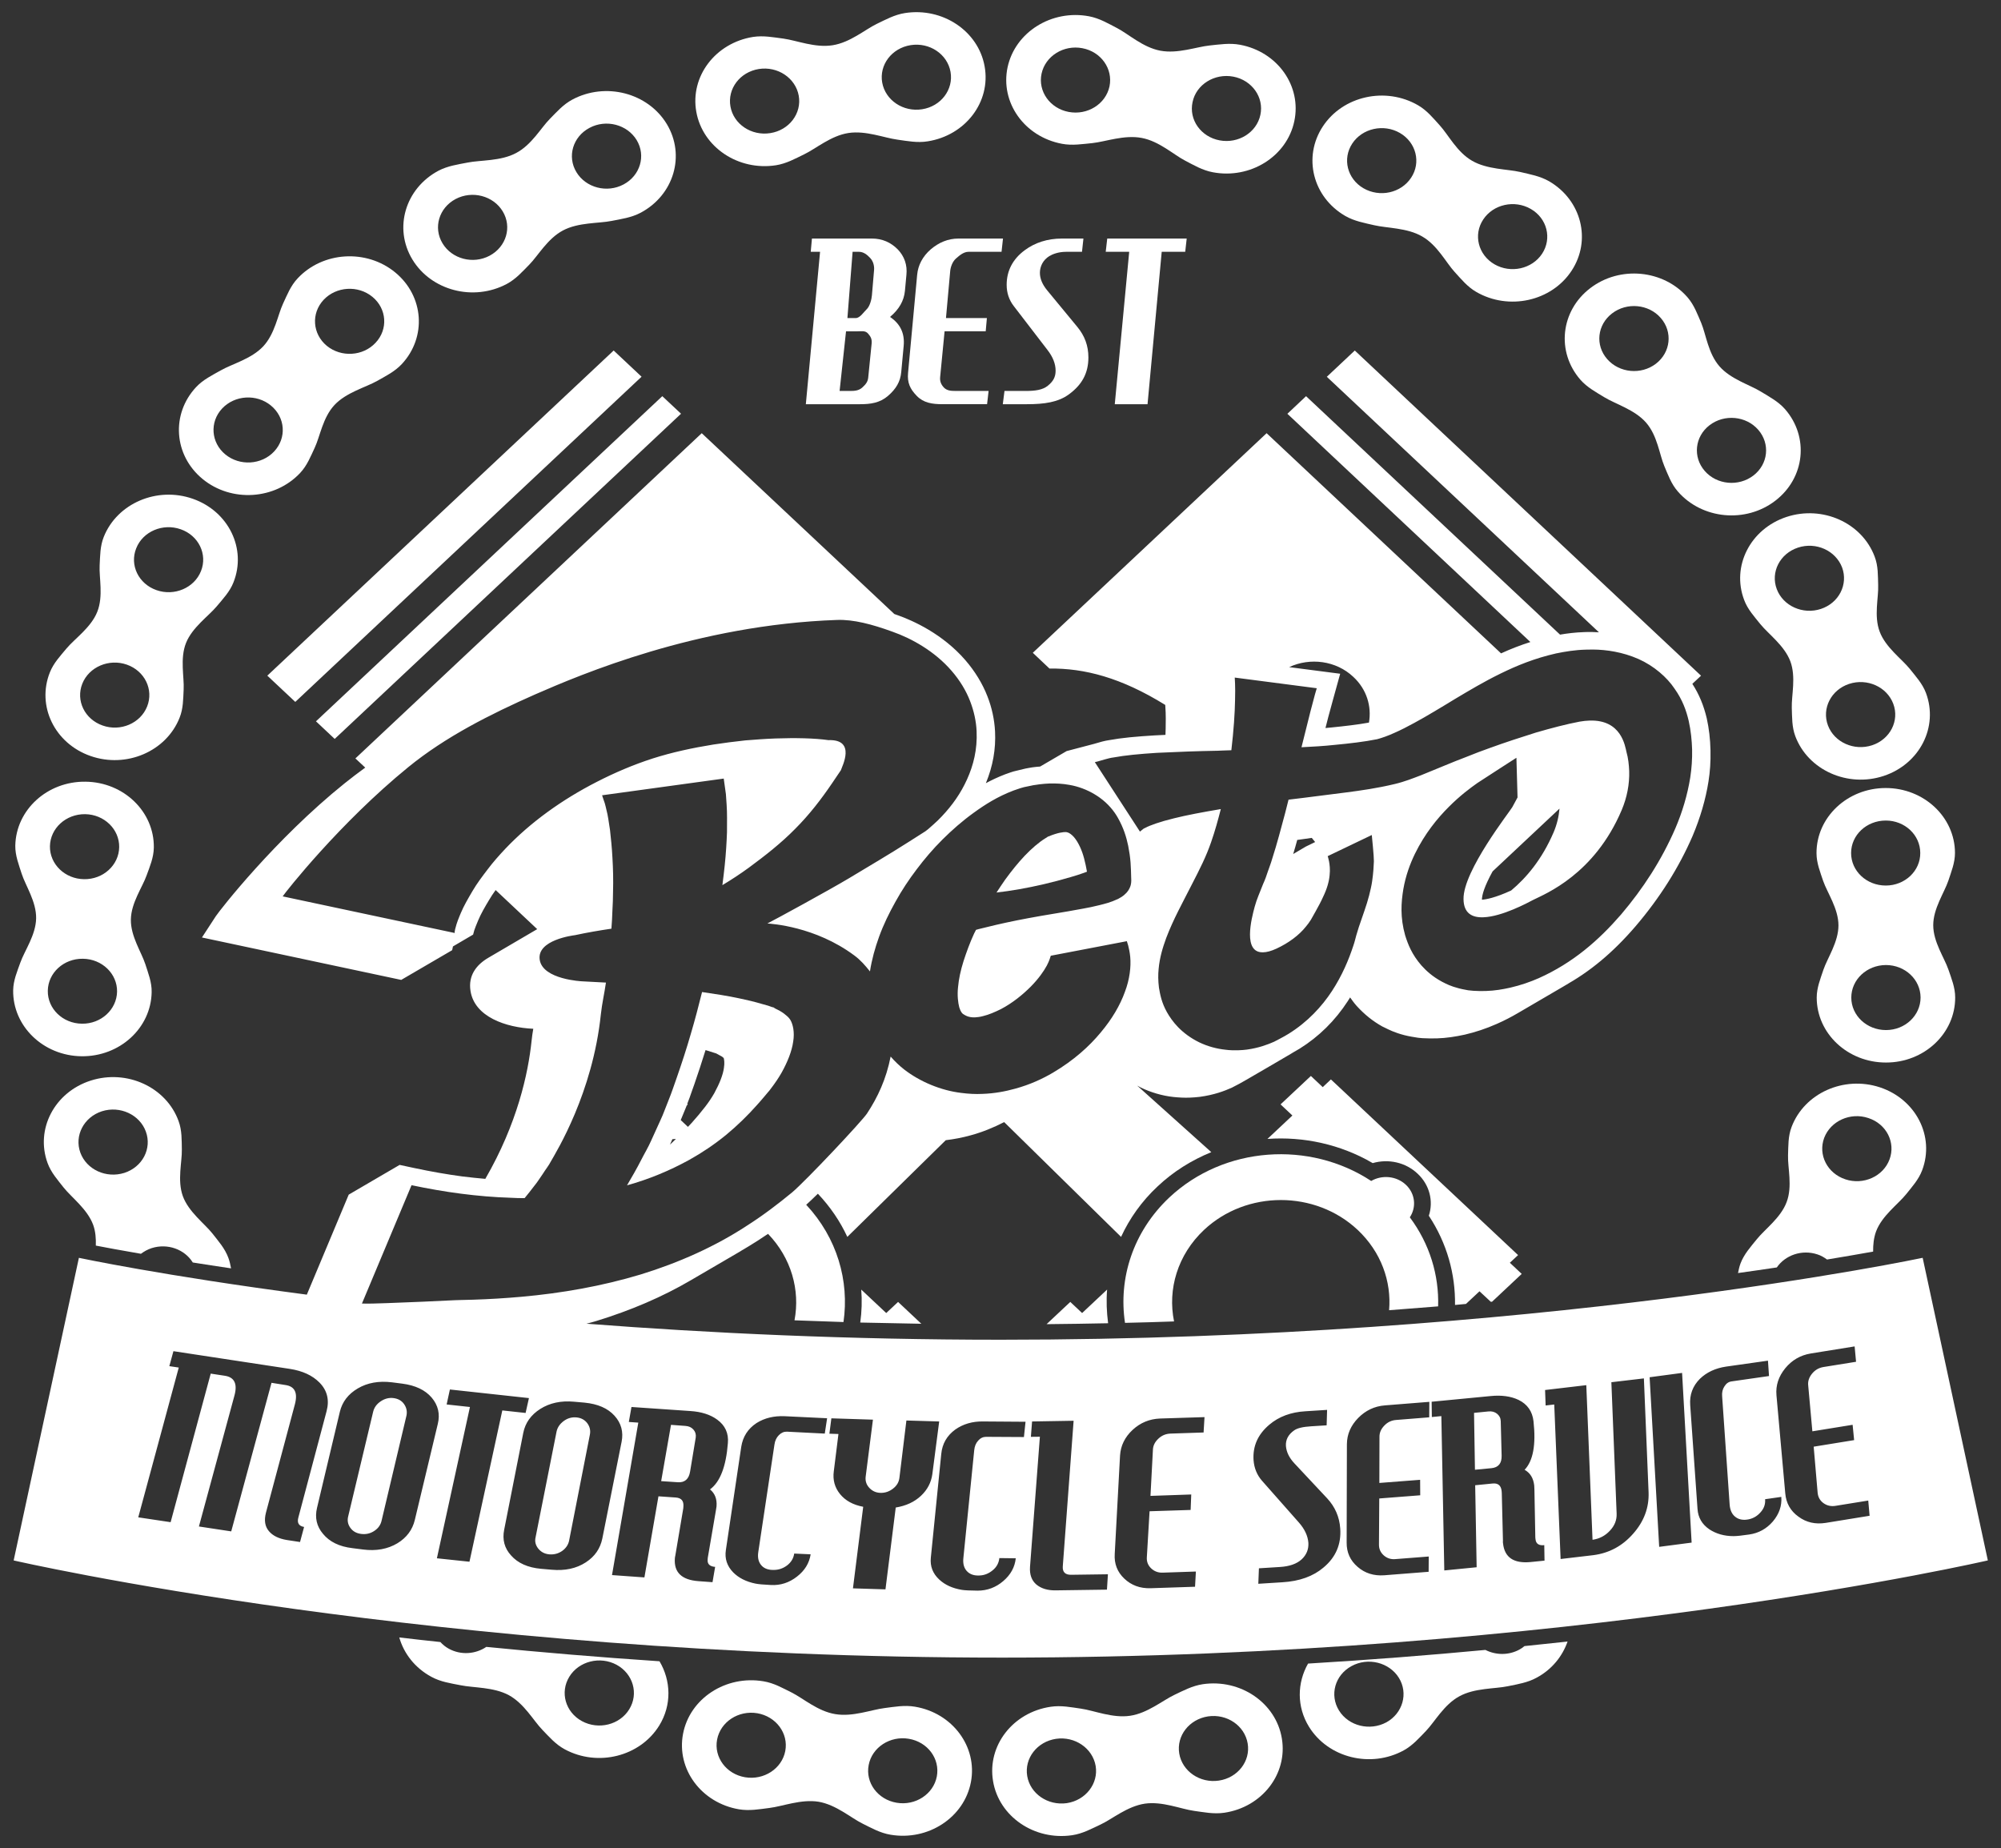
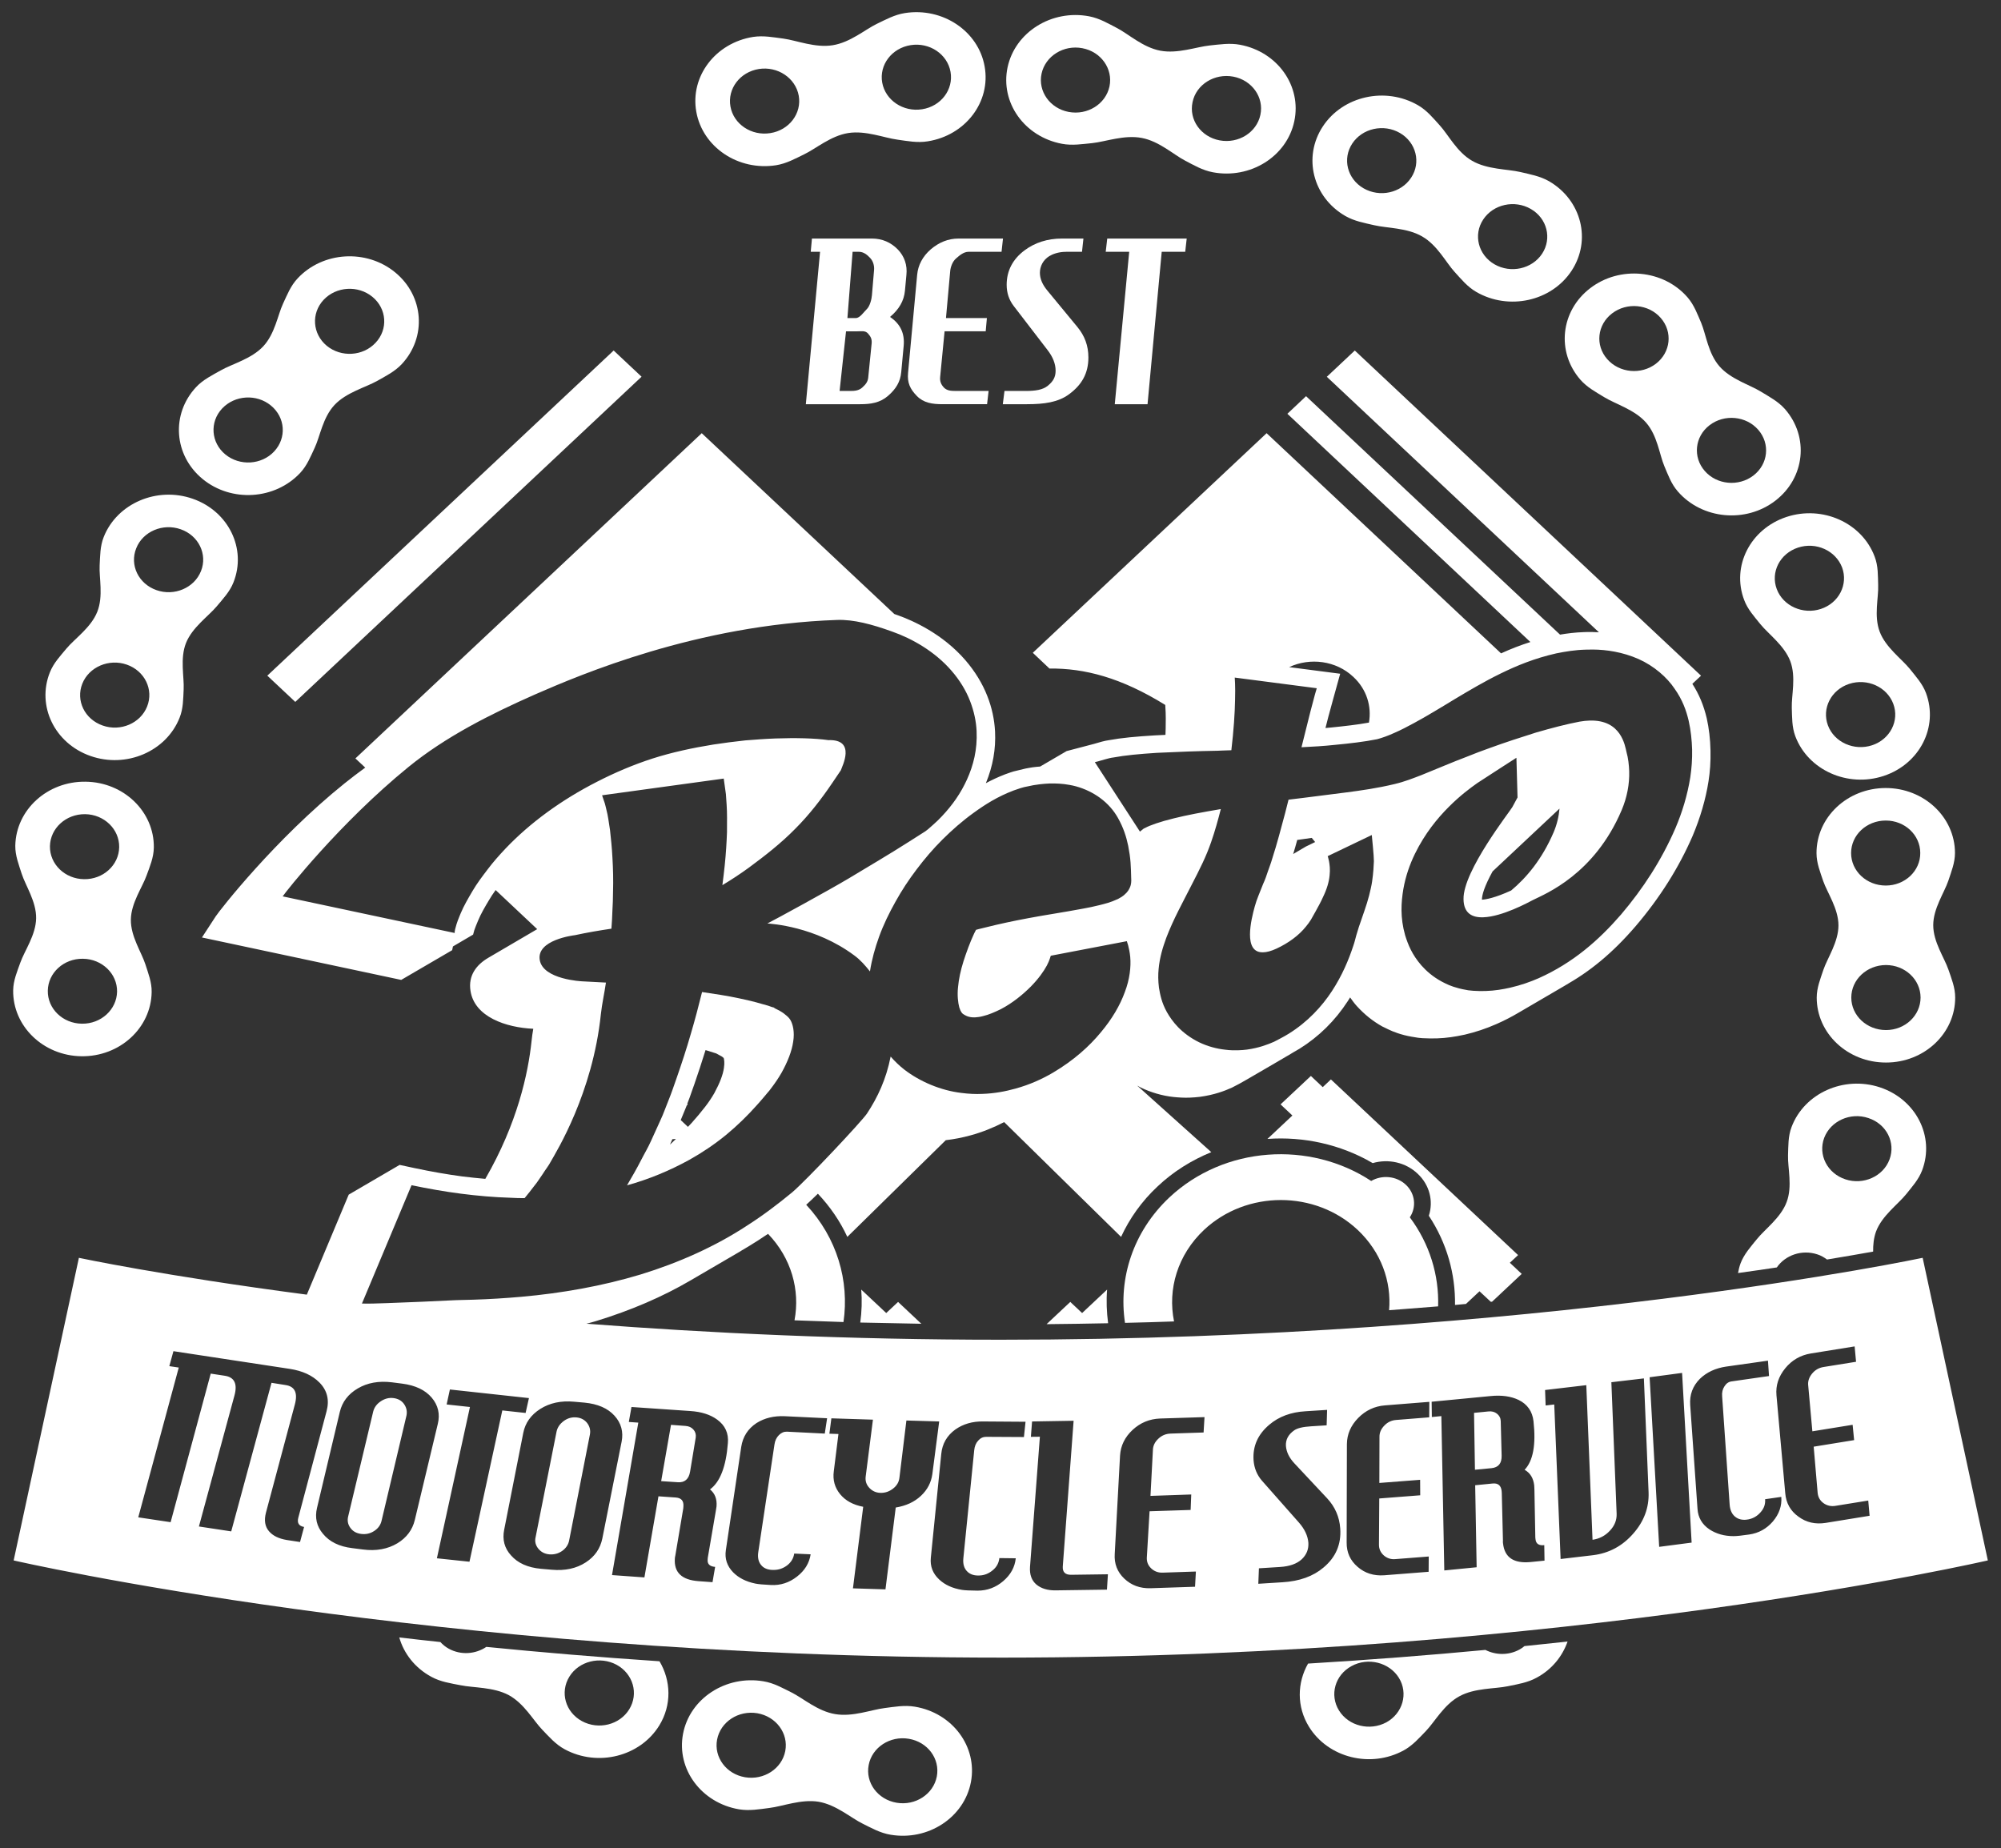
<svg xmlns="http://www.w3.org/2000/svg" version="1.1" id="Layer_1" x="0px" y="0px" width="301.959px" height="278.912px" viewBox="0 0 301.959 278.912" enable-background="new 0 0 301.959 278.912" xml:space="preserve">
  <rect x="0" y="0" width="301.959" height="278.912" fill="#333333" stroke="none" />
  <g>
    <path fill="#FFFFFF" d="M163.295,198.156l-1.785-1.677l-3.579,3.357c3.137-0.031,6.235-0.076,9.288-0.14   c-0.222-1.692-0.288-3.403-0.153-5.08L163.295,198.156z" />
    <path fill="#FFFFFF" d="M265.099,187.03c-0.908,1.129-1.916,2.228-2.449,3.646c-0.176,0.475-0.283,0.963-0.375,1.444   c2.062-0.284,4.016-0.573,5.854-0.847c1.281-1.862,3.791-2.74,6.117-1.971c0.543,0.168,1.03,0.459,1.457,0.778   c2.705-0.442,5.024-0.854,6.961-1.198c-0.015-1.015,0.086-2.052,0.438-3.029c0.891-2.381,3.311-4.106,4.522-5.603   c0.899-1.129,1.908-2.228,2.44-3.647c1.925-5.111-0.944-10.713-6.393-12.515c-5.449-1.784-11.402,0.899-13.318,5.998   c-0.541,1.419-0.479,2.884-0.532,4.289c-0.056,1.876,0.692,4.654-0.207,7.026C268.724,183.795,266.304,185.519,265.099,187.03z    M275.276,171.722c0.97-2.549,3.939-3.908,6.671-2.992c2.717,0.886,4.145,3.678,3.19,6.242c-0.947,2.563-3.945,3.907-6.654,3.008   C275.75,177.079,274.324,174.286,275.276,171.722z" />
    <path fill="#FFFFFF" d="M221.219,196.783l2.042-1.909l1.711,1.589c0.062,0,0.121-0.017,0.189-0.017l4.473-4.197l-1.793-1.68   l1.244-1.158l-28.245-26.512l-1.235,1.166l-1.787-1.687l-4.577,4.289l1.786,1.679l-3.762,3.534   c5.426-0.388,11.014,0.802,15.881,3.649c2.375-0.682,4.967-0.116,6.776,1.595c1.815,1.692,2.418,4.151,1.694,6.349   c2.746,4.151,4.021,8.822,3.953,13.463C220.12,196.89,220.661,196.845,221.219,196.783z" />
-     <path fill="#FFFFFF" d="M21.268,189.213c0.477-0.351,1.014-0.657,1.618-0.854c2.407-0.762,4.98,0.184,6.205,2.168   c1.789,0.289,3.72,0.578,5.777,0.884c-0.104-0.533-0.206-1.054-0.401-1.571c-0.522-1.438-1.515-2.535-2.415-3.693   c-1.187-1.496-3.587-3.244-4.461-5.633c-0.859-2.396-0.104-5.16-0.149-7.044c-0.03-1.396,0.031-2.862-0.492-4.282   c-1.859-5.127-7.8-7.858-13.259-6.112c-5.464,1.75-8.38,7.335-6.51,12.446c0.522,1.436,1.522,2.543,2.411,3.68   c1.199,1.511,3.599,3.267,4.472,5.654c0.359,1,0.432,2.068,0.397,3.121C15.945,188.267,18.238,188.694,21.268,189.213z    M12.125,173.951c-0.931-2.565,0.523-5.358,3.251-6.244c2.736-0.87,5.705,0.505,6.636,3.069c0.936,2.564-0.515,5.343-3.243,6.227   C16.025,177.872,13.064,176.515,12.125,173.951z" />
    <polygon fill="#FFFFFF" points="40.338,101.967 44.559,105.928 96.815,56.851 92.603,52.897  " />
    <path fill="#FFFFFF" d="M139.032,199.774l-3.507-3.295l-1.789,1.677l-3.771-3.539c0.134,1.647,0.08,3.312-0.148,4.974   C132.85,199.66,135.929,199.714,139.032,199.774z" />
    <path fill="#FFFFFF" d="M217.019,197.149c0.146-4.692-1.267-9.418-4.271-13.438c1.021-1.535,0.822-3.58-0.598-4.914   c-1.424-1.336-3.6-1.521-5.233-0.573c-9.278-6.105-22.161-5.289-30.455,2.487c-5.496,5.173-7.709,12.226-6.694,18.927   c2.496-0.062,4.961-0.121,7.402-0.215c-0.99-4.854,0.52-10.042,4.52-13.812c6.41-6.012,16.787-6.012,23.19,0   c3.533,3.328,5.113,7.769,4.74,12.119C212.135,197.531,214.608,197.341,217.019,197.149z" />
    <path fill="#FFFFFF" d="M203.001,32.587c1.38,0.797,2.895,1.057,4.357,1.399c1.938,0.458,4.983,0.374,7.258,1.702   c2.297,1.321,3.58,3.915,4.884,5.342c0.985,1.068,1.899,2.229,3.267,3.021c4.916,2.85,11.356,1.419,14.385-3.182   c3.037-4.61,1.513-10.662-3.389-13.516c-1.375-0.786-2.885-1.045-4.35-1.396c-1.938-0.45-4.982-0.366-7.271-1.694   c-2.291-1.321-3.574-3.916-4.879-5.346c-0.982-1.073-1.906-2.237-3.267-3.027c-4.914-2.85-11.354-1.411-14.376,3.191   C196.584,23.692,198.095,29.744,203.001,32.587z M223.819,33.132c1.521-2.312,4.74-3.014,7.19-1.595   c2.464,1.424,3.212,4.449,1.701,6.754c-1.512,2.296-4.731,3.015-7.188,1.595C223.063,38.462,222.302,35.429,223.819,33.132z    M204.063,21.661c1.511-2.296,4.73-3.017,7.188-1.594c2.45,1.418,3.221,4.457,1.693,6.753c-1.519,2.313-4.73,3.015-7.189,1.592   C203.306,26.988,202.542,23.967,204.063,21.661z" />
    <path fill="#FFFFFF" d="M13.656,114.089c5.406,1.896,11.424-0.683,13.438-5.758c0.573-1.412,0.546-2.862,0.619-4.27   c0.103-1.874-0.58-4.667,0.358-7.032c0.947-2.358,3.4-4.048,4.636-5.526c0.928-1.117,1.969-2.197,2.522-3.609   c2.015-5.064-0.717-10.722-6.136-12.622c-5.399-1.894-11.424,0.687-13.438,5.761c-0.564,1.412-0.538,2.863-0.618,4.267   c-0.104,1.885,0.588,4.663-0.359,7.032c-0.938,2.369-3.4,4.048-4.636,5.525c-0.927,1.118-1.955,2.195-2.515,3.61   C5.505,106.539,8.245,112.197,13.656,114.089z M20.554,82.751c1-2.548,4.019-3.826,6.712-2.877   c2.705,0.939,4.079,3.778,3.064,6.312c-1.007,2.538-4.018,3.827-6.72,2.873C20.905,88.112,19.539,85.285,20.554,82.751z    M12.42,103.181c1.006-2.534,4.025-3.824,6.719-2.878c2.705,0.947,4.079,3.778,3.063,6.316c-1.007,2.538-4.018,3.828-6.711,2.873   C12.778,108.546,11.412,105.722,12.42,103.181z" />
    <path fill="#FFFFFF" d="M1.987,149.446c-0.077,5.41,4.533,9.882,10.302,9.957c5.773,0.078,10.509-4.258,10.597-9.676   c0.031-1.512-0.527-2.869-0.954-4.221c-0.581-1.793-2.221-4.205-2.183-6.724c0.035-2.533,1.745-4.884,2.378-6.681   c0.485-1.336,1.064-2.678,1.087-4.189c0.077-5.411-4.533-9.875-10.302-9.944c-5.773-0.08-10.509,4.251-10.604,9.673   c-0.016,1.499,0.535,2.858,0.962,4.212c0.58,1.801,2.221,4.205,2.183,6.732c-0.042,2.519-1.745,4.882-2.378,6.669   C2.598,146.601,2.01,147.942,1.987,149.446z M12.842,122.87c2.885,0.039,5.182,2.274,5.144,4.976   c-0.042,2.712-2.415,4.88-5.299,4.834c-2.885-0.031-5.19-2.263-5.152-4.964C7.584,124.995,9.951,122.839,12.842,122.87z    M12.515,144.69c2.884,0.033,5.189,2.26,5.151,4.961c-0.05,2.701-2.415,4.884-5.308,4.839c-2.884-0.032-5.19-2.259-5.144-4.976   C7.257,146.808,9.623,144.646,12.515,144.69z" />
-     <path fill="#FFFFFF" d="M76.469,42.854c1.393-0.743,2.37-1.876,3.393-2.906c1.362-1.386,2.743-3.916,5.086-5.167   c2.338-1.244,5.375-1.046,7.33-1.439c1.48-0.29,3.002-0.499,4.404-1.24c5.013-2.674,6.779-8.662,3.945-13.375   c-2.855-4.72-9.23-6.376-14.248-3.705c-1.39,0.743-2.366,1.869-3.393,2.907c-1.358,1.367-2.748,3.922-5.094,5.159   c-2.327,1.252-5.368,1.053-7.331,1.446c-1.476,0.287-2.999,0.5-4.399,1.232c-5.017,2.683-6.784,8.669-3.937,13.385   C65.068,43.861,71.448,45.525,76.469,42.854z M88.958,19.297c2.51-1.344,5.697-0.504,7.12,1.847   c1.423,2.357,0.53,5.354-1.977,6.688c-2.51,1.34-5.698,0.507-7.12-1.858C85.558,23.624,86.443,20.628,88.958,19.297z    M68.743,30.042c2.507-1.336,5.697-0.504,7.119,1.854c1.428,2.358,0.539,5.346-1.968,6.689c-2.511,1.339-5.696,0.5-7.112-1.858   C65.351,34.369,66.236,31.381,68.743,30.042z" />
    <path fill="#FFFFFF" d="M30.559,72.277c4.334,3.571,10.932,3.163,14.744-0.912c1.058-1.137,1.58-2.503,2.191-3.801   c0.805-1.709,1.209-4.548,2.984-6.448c1.773-1.896,4.704-2.656,6.425-3.625c1.29-0.732,2.655-1.404,3.717-2.533   c3.799-4.068,3.362-10.272-0.977-13.844c-4.335-3.571-10.94-3.167-14.737,0.904c-1.064,1.134-1.579,2.5-2.19,3.797   c-0.801,1.714-1.225,4.556-2.991,6.449c-1.774,1.9-4.705,2.655-6.414,3.632c-1.283,0.729-2.668,1.393-3.721,2.526   C25.793,62.494,26.213,68.69,30.559,72.277z M48.829,45.254c1.907-2.033,5.204-2.243,7.375-0.453   c2.174,1.789,2.384,4.892,0.477,6.921c-1.896,2.045-5.196,2.243-7.368,0.465C47.149,50.395,46.928,47.296,48.829,45.254z    M33.512,61.658c1.909-2.041,5.212-2.244,7.375-0.454c2.175,1.789,2.393,4.884,0.485,6.925c-1.896,2.038-5.204,2.232-7.368,0.451   C31.833,66.794,31.613,63.696,33.512,61.658z" />
    <path fill="#FFFFFF" d="M73.386,248.539c-1.614,1.099-3.827,1.282-5.663,0.274c-0.499-0.274-0.907-0.61-1.267-1.006   c-2.11-0.217-4.182-0.459-6.204-0.695c0.688,2.419,2.358,4.601,4.846,5.945c1.389,0.762,2.911,0.976,4.392,1.267   c1.954,0.409,4.984,0.252,7.311,1.51c2.323,1.283,3.683,3.815,5.041,5.22c1.011,1.039,1.98,2.184,3.362,2.932   c4.987,2.703,11.378,1.113,14.278-3.578c1.911-3.106,1.774-6.777,0.038-9.699C90.312,250.095,81.586,249.354,73.386,248.539z    M94.956,257.957c-1.446,2.351-4.635,3.144-7.143,1.785c-2.491-1.358-3.342-4.351-1.901-6.699c1.447-2.36,4.645-3.146,7.136-1.803   C95.551,252.606,96.403,255.604,94.956,257.957z" />
    <path fill="#FFFFFF" d="M229.274,248.951c-1.631,0.885-3.569,0.84-5.121,0.045c-8.416,0.795-17.36,1.496-26.762,2.062   c-1.649,2.908-1.74,6.494,0.152,9.555c2.9,4.671,9.294,6.272,14.287,3.543c1.38-0.764,2.352-1.895,3.357-2.932   c1.344-1.404,2.703-3.953,5.021-5.221c2.328-1.283,5.357-1.113,7.318-1.525c1.475-0.307,3-0.535,4.373-1.299   c2.32-1.252,3.877-3.234,4.654-5.447c-2.121,0.229-4.287,0.457-6.5,0.686C229.812,248.615,229.563,248.799,229.274,248.951z    M209.207,259.925c-2.504,1.344-5.694,0.559-7.146-1.785c-1.449-2.336-0.617-5.343,1.885-6.701   c2.496-1.373,5.701-0.562,7.152,1.771C212.54,255.544,211.692,258.552,209.207,259.925z" />
    <path fill="#FFFFFF" d="M138.066,257.565c-1.579-0.267-3.094,0.018-4.586,0.207c-1.989,0.244-4.785,1.358-7.426,0.914   c-2.648-0.424-4.861-2.401-6.627-3.28c-1.335-0.654-2.641-1.421-4.236-1.677c-5.673-0.948-11.104,2.595-12.119,7.936   c-1.014,5.326,2.775,10.425,8.448,11.386c1.576,0.261,3.095-0.015,4.578-0.204c1.993-0.238,4.789-1.365,7.438-0.938   c2.645,0.457,4.854,2.425,6.62,3.296c1.327,0.654,2.648,1.418,4.228,1.68c5.681,0.961,11.111-2.595,12.13-7.938   C147.529,263.618,143.748,258.513,138.066,257.565z M118.499,264.26c-0.511,2.655-3.221,4.427-6.059,3.953   c-2.843-0.474-4.728-3.021-4.229-5.678c0.508-2.687,3.221-4.457,6.068-3.983C117.114,259.04,119.014,261.589,118.499,264.26z    M141.371,268.09c-0.508,2.673-3.229,4.45-6.063,3.97c-2.847-0.481-4.736-3.021-4.221-5.692c0.5-2.664,3.221-4.441,6.056-3.96   C139.989,262.886,141.87,265.419,141.371,268.09z" />
-     <path fill="#FFFFFF" d="M181.495,254.171c-1.578,0.245-2.914,0.961-4.266,1.604c-1.799,0.854-4.043,2.764-6.686,3.158   c-2.662,0.397-5.434-0.793-7.417-1.074c-1.489-0.207-2.989-0.527-4.578-0.283c-5.7,0.84-9.593,5.861-8.692,11.218   c0.889,5.351,6.242,9.007,11.942,8.165c1.587-0.234,2.916-0.977,4.259-1.602c1.795-0.838,4.037-2.763,6.701-3.16   c2.655-0.383,5.426,0.811,7.41,1.085c1.486,0.198,2.982,0.519,4.571,0.288c5.708-0.838,9.6-5.858,8.698-11.217   C192.554,256.996,187.196,253.332,181.495,254.171z M160.983,272.12c-2.854,0.404-5.526-1.42-5.973-4.092   c-0.447-2.686,1.5-5.188,4.354-5.615c2.845-0.412,5.516,1.42,5.975,4.09C165.784,269.174,163.829,271.692,160.983,272.12z    M183.931,268.717c-2.853,0.427-5.525-1.411-5.976-4.075c-0.45-2.686,1.503-5.188,4.358-5.617c2.847-0.41,5.511,1.396,5.967,4.092   C188.729,265.786,186.776,268.297,183.931,268.717z" />
    <path fill="#FFFFFF" d="M160.25,21.7c1.563,0.298,3.091,0.039,4.585-0.103c1.984-0.21,4.811-1.282,7.449-0.782   c2.64,0.495,4.792,2.51,6.539,3.418c1.32,0.687,2.619,1.465,4.199,1.763c5.646,1.068,11.164-2.373,12.291-7.689   c1.139-5.315-2.519-10.489-8.181-11.551c-1.571-0.296-3.106-0.044-4.593,0.107c-1.993,0.206-4.809,1.283-7.447,0.786   c-2.642-0.503-4.792-2.519-6.55-3.426c-1.312-0.68-2.61-1.458-4.194-1.764c-5.647-1.064-11.158,2.381-12.299,7.689   C150.917,15.466,154.584,20.635,160.25,21.7z M179.962,15.408c0.548-2.656,3.312-4.377,6.15-3.842   c2.818,0.537,4.656,3.121,4.084,5.773c-0.565,2.659-3.321,4.376-6.153,3.843C181.229,20.655,179.382,18.076,179.962,15.408z    M157.176,11.115c0.571-2.655,3.327-4.38,6.149-3.842c2.832,0.531,4.656,3.117,4.101,5.773c-0.575,2.66-3.321,4.38-6.159,3.846   C158.44,16.361,156.604,13.767,157.176,11.115z" />
    <path fill="#FFFFFF" d="M238.487,57.304c1.015,1.164,2.365,1.879,3.625,2.652c1.671,1.023,4.578,1.867,6.287,3.821   c1.711,1.96,2.015,4.804,2.748,6.547c0.564,1.316,1.037,2.698,2.052,3.854c3.655,4.201,10.25,4.819,14.707,1.384   c4.471-3.434,5.12-9.615,1.465-13.812c-1.021-1.16-2.365-1.866-3.634-2.64c-1.661-1.03-4.577-1.881-6.271-3.834   c-1.7-1.954-2.016-4.789-2.747-6.544c-0.572-1.312-1.054-2.687-2.062-3.857c-3.647-4.198-10.242-4.805-14.697-1.377   C235.487,46.929,234.832,53.111,238.487,57.304z M257.972,64.176c2.229-1.721,5.524-1.419,7.354,0.687   c1.832,2.099,1.504,5.19-0.731,6.9c-2.236,1.716-5.525,1.403-7.341-0.688C255.422,68.98,255.748,65.885,257.972,64.176z    M243.271,47.296c2.229-1.713,5.525-1.408,7.342,0.687c1.832,2.095,1.513,5.182-0.725,6.906c-2.234,1.714-5.522,1.401-7.354-0.694   C240.692,52.104,241.028,49.005,243.271,47.296z" />
    <path fill="#FFFFFF" d="M263.196,90.531c0.525,1.431,1.541,2.521,2.437,3.648c1.222,1.507,3.632,3.228,4.533,5.614   c0.892,2.38,0.16,5.15,0.222,7.031c0.053,1.416,0,2.859,0.532,4.281c1.916,5.11,7.892,7.792,13.332,5.995   c5.449-1.805,8.297-7.41,6.381-12.527c-0.532-1.416-1.557-2.515-2.448-3.644c-1.213-1.496-3.642-3.225-4.533-5.602   c-0.9-2.38-0.146-5.158-0.229-7.04c-0.047-1.416,0.017-2.858-0.526-4.274c-1.906-5.116-7.875-7.799-13.324-5.994   C264.135,79.825,261.267,85.43,263.196,90.531z M285.701,106.207c0.963,2.556-0.472,5.361-3.188,6.262   c-2.719,0.896-5.711-0.438-6.67-2.996c-0.955-2.552,0.473-5.361,3.188-6.261C281.758,102.314,284.74,103.653,285.701,106.207z    M277.979,85.636c0.945,2.557-0.475,5.365-3.205,6.262c-2.7,0.896-5.7-0.446-6.653-2.993c-0.963-2.556,0.471-5.36,3.196-6.261   C274.041,81.74,277.002,83.083,277.979,85.636z" />
-     <polygon fill="#FFFFFF" points="102.771,62.437 99.943,59.789 47.68,108.858 50.507,111.514  " />
    <path fill="#FFFFFF" d="M274.119,128.753c0,1.507,0.563,2.861,1.006,4.201c0.625,1.786,2.306,4.183,2.306,6.7   c0,2.519-1.662,4.908-2.273,6.701c-0.443,1.344-1.008,2.701-1.008,4.195c0,5.428,4.692,9.815,10.469,9.801   c5.771,0,10.439-4.403,10.426-9.814c0-1.512-0.564-2.868-1.021-4.211c-0.61-1.787-2.291-4.167-2.291-6.701   c0-2.518,1.664-4.898,2.275-6.7c0.443-1.352,1.006-2.703,1.006-4.21c-0.014-5.417-4.701-9.799-10.469-9.791   C278.772,118.932,274.104,123.334,274.119,128.753z M284.604,155.452c-2.886,0-5.236-2.184-5.236-4.901   c0-2.714,2.336-4.899,5.221-4.914c2.887,0,5.221,2.183,5.234,4.899C289.821,153.239,287.504,155.452,284.604,155.452z    M289.776,128.73c0.017,2.708-2.317,4.911-5.204,4.911c-2.9,0-5.234-2.187-5.234-4.904c0-2.705,2.318-4.899,5.222-4.906   C287.44,123.823,289.776,126.009,289.776,128.73z" />
    <path fill="#FFFFFF" d="M117.11,24.937c1.575-0.253,2.9-1,4.243-1.649c1.782-0.854,4.006-2.792,6.658-3.212   c2.648-0.412,5.437,0.741,7.421,1c1.485,0.206,3.002,0.511,4.571,0.252c5.696-0.901,9.543-5.957,8.582-11.303   c-0.947-5.342-6.338-8.943-12.027-8.054c-1.576,0.248-2.907,0.991-4.25,1.633c-1.783,0.866-4.006,2.804-6.658,3.224   c-2.648,0.428-5.437-0.732-7.414-1c-1.493-0.19-3.004-0.496-4.587-0.256c-5.688,0.905-9.535,5.964-8.573,11.306   C106.029,22.215,111.414,25.829,117.11,24.937z M137.421,6.812c2.851-0.451,5.541,1.354,6.018,4.03   c0.472,2.67-1.438,5.204-4.293,5.647c-2.842,0.446-5.533-1.351-6.017-4.022C132.651,9.784,134.575,7.262,137.421,6.812z    M114.515,10.414c2.843-0.443,5.533,1.354,6.018,4.028c0.477,2.672-1.446,5.205-4.293,5.648c-2.85,0.453-5.54-1.352-6.013-4.015   C109.75,13.393,111.662,10.871,114.515,10.414z" />
    <path fill="#FFFFFF" d="M86.989,213.907c-0.687-0.061-1.32,0.107-1.907,0.535c-0.584,0.427-0.954,0.961-1.091,1.586l-3.167,15.959   c-0.149,0.617-0.016,1.195,0.4,1.717c0.405,0.502,0.958,0.809,1.671,0.869c0.71,0.055,1.351-0.105,1.946-0.52   c0.577-0.419,0.938-0.962,1.053-1.619l3.125-15.947c0.119-0.625-0.022-1.207-0.411-1.725   C88.218,214.26,87.676,213.969,86.989,213.907z" />
    <path fill="#FFFFFF" d="M225.078,221.567c1.039-0.104,1.557-0.737,1.524-1.892l-0.135-5.22c-0.016-0.466-0.215-0.824-0.572-1.113   c-0.344-0.275-0.789-0.39-1.289-0.336l-2.168,0.215l0.138,8.584L225.078,221.567z" />
    <path fill="#FFFFFF" d="M103.427,215.19l-2.171-0.16l-1.484,8.494l2.506,0.166c1.045,0.076,1.671-0.465,1.859-1.602l0.854-5.158   c0.061-0.459-0.058-0.863-0.355-1.191C104.351,215.41,103.942,215.222,103.427,215.19z" />
    <path fill="#FFFFFF" d="M59.397,210.993c-0.678-0.092-1.328,0.076-1.922,0.472c-0.611,0.405-0.992,0.916-1.157,1.558l-3.774,15.812   c-0.164,0.625-0.053,1.221,0.328,1.741c0.381,0.532,0.931,0.83,1.633,0.916c0.703,0.089,1.358-0.048,1.961-0.444   c0.611-0.396,0.977-0.916,1.125-1.588l3.744-15.811c0.134-0.627,0.015-1.207-0.352-1.742   C60.615,211.375,60.078,211.084,59.397,210.993z" />
    <path fill="#FFFFFF" d="M299.973,235.489l-9.835-45.667c0,0-58.16,12.362-139.122,12.362c-22.936,0-44.052-0.992-62.516-2.418   c0.485-0.129,0.993-0.25,1.469-0.404c5.235-1.604,10.023-3.663,14.245-6.135c2.557-1.498,5.127-2.994,7.684-4.487   c-0.111,0.06-0.236,0.12-0.354,0.198c0.977-0.573,1.938-1.146,2.854-1.741c0.492-0.335,1-0.657,1.5-0.992   c3.518,3.649,4.861,8.485,3.995,13.049c2.438,0.091,4.9,0.175,7.392,0.261c0.9-6.214-0.962-12.699-5.625-17.699   c0.427-0.375,1.037-0.967,1.763-1.668c1.869,1.982,3.354,4.166,4.441,6.516l14.854-14.592c1.245-0.151,2.484-0.381,3.743-0.731   c1.783-0.489,3.446-1.161,5.072-2l17.64,17.323c1.282-2.777,3.105-5.373,5.512-7.617c2.387-2.257,5.157-3.968,8.104-5.173   l-11.188-10.042c0.183,0.09,0.342,0.184,0.541,0.29c1.502,0.733,3.267,1.251,4.93,1.427c0.816,0.084,1.633,0.131,2.449,0.1   c0.498-0.016,1.008-0.062,1.541-0.121c2.186-0.299,3.727-0.887,4.84-1.391l1.113-0.58c0.368-0.197,0.748-0.412,1.106-0.625   c2.563-1.48,5.136-2.992,7.687-4.488c-0.369,0.215-0.733,0.43-1.108,0.612c0.466-0.245,0.948-0.519,1.411-0.795   c2.9-1.808,5.35-4.212,7.281-7.188c0.123-0.174,0.229-0.365,0.344-0.549c0.297,0.42,0.617,0.871,1.016,1.312   c1.189,1.296,2.41,2.273,3.861,3.083l0.26,0.122c0.738,0.365,1.541,0.785,3.037,1.175c0.357,0.091,0.709,0.168,1.113,0.237   l0.977,0.16c0.093,0,0.207,0.031,0.307,0.031l0.351,0.031c0.733,0.044,1.466,0.044,2.175,0.03c1.412-0.045,2.74-0.245,4.212-0.565   c1.626-0.382,3.19-0.898,4.8-1.609c1.131-0.496,2.229-1.062,3.297-1.694c2.549-1.489,5.113-3,7.693-4.496   c-0.307,0.185-0.627,0.335-0.916,0.505c3.938-2.138,7.463-5.061,10.912-9.083c3.633-4.257,6.518-8.825,8.594-13.621   c1.15-2.729,1.969-5.51,2.395-8.23c0.23-1.458,0.336-2.938,0.3-4.655c-0.039-1.751-0.229-3.32-0.563-4.846   c-0.468-1.977-1.168-3.655-2.177-5.212l1.312-1.228l-52.25-49.074l-4.221,3.964l41.063,38.561   c-0.365-0.022-0.726-0.037-1.054-0.046c-0.418-0.007-0.813,0-1.182,0.016c-1.367,0.045-2.58,0.202-3.633,0.381L197.088,59.79   l-2.817,2.656l36.67,34.444c-1.449,0.461-2.93,1.026-4.426,1.713l-35.379-33.228l-35.281,33.14l2.512,2.378   c5.265-0.062,10.805,1.358,17.475,5.494l0.062,1.145c0.015,0.37,0.029,1.175,0,2.435c0,0.297-0.03,0.618-0.03,0.936   c-0.565,0.026-1.13,0.048-1.664,0.08c-1.336,0.076-2.58,0.178-3.755,0.289c-1.198,0.122-2.189,0.263-3.091,0.427   c-0.671,0.091-1.503,0.329-2.304,0.573l-4.098,1.076l-4,2.335c-0.172,0.015-0.357,0.022-0.515,0.042   c-0.435,0.038-0.86,0.103-1.218,0.172l-0.483,0.091l-1.791,0.432c-0.377,0.11-0.632,0.209-0.908,0.305l-0.374,0.132   c-1.064,0.413-2.033,0.867-2.899,1.336c1.064-2.586,1.514-5.144,1.384-7.814c-0.095-1.79-0.478-3.595-1.16-5.319   c-0.732-1.892-1.881-3.77-3.327-5.441c-3.446-3.976-7.898-5.96-10.229-6.784c-0.157-0.053-0.329-0.106-0.485-0.172l-29.061-27.287   l-52.263,49.082l1.484,1.385c-1.042,0.763-2.08,1.544-3.11,2.373c-10.498,8.433-18.857,19.166-19.437,20.052l-2.094,3.211   l30.071,6.403l7.689-4.487l0.118-0.564l3.042-1.785c0.045-0.2,0.106-0.412,0.179-0.657c0.119-0.366,0.298-0.793,0.569-1.45   c0.416-1.015,1.057-2.107,1.633-3.068c0.304-0.519,0.647-1.038,1.019-1.549l6.272,5.899c-2.453,1.435-4.899,2.862-7.345,4.304   c-1.843,1.069-3.08,2.701-2.721,5.006c0.603,3.938,5.354,5.541,9.475,5.726c-0.103,0.595-0.198,1.205-0.259,1.847   c-0.508,4.875-2.141,12.438-6.979,20.803c-1.125-0.09-2.274-0.229-3.483-0.367c-2.281-0.305-4.659-0.717-7.246-1.268l-2.202-0.472   l-7.682,4.487l-6.322,15.094c-21.734-2.854-34.395-5.556-34.395-5.556l-9.845,45.667c0,0,63.501,14.666,149.208,14.666   C236.642,250.156,299.973,235.489,299.973,235.489z M269.401,206.489c1.009-1.229,2.289-1.969,3.847-2.229l6.623-1.068l0.215,2.32   l-4.93,0.793c-0.71,0.123-1.269,0.457-1.718,1.008c-0.451,0.559-0.647,1.146-0.571,1.787l0.625,6.906l6.075-0.984l0.228,2.312   l-6.104,0.992l0.597,6.95c0.062,0.643,0.334,1.16,0.868,1.559c0.544,0.396,1.169,0.536,1.863,0.413l4.906-0.793l0.205,2.296   l-6.633,1.077c-1.547,0.241-2.92-0.062-4.111-0.948c-1.199-0.854-1.861-2.045-1.984-3.523l-1.327-14.791   C267.944,209.069,268.396,207.728,269.401,206.489z M256.526,208.077c1.031-0.992,2.353-1.604,3.961-1.84l6.306-0.893l0.158,2.319   l-5.652,0.81c-0.444,0.061-0.803,0.307-1.069,0.74c-0.291,0.436-0.404,0.932-0.351,1.534l1.129,16.284   c0.062,0.931,0.39,1.588,1.007,1.992c0.489,0.32,1.114,0.42,1.862,0.267c0.726-0.151,1.328-0.519,1.815-1.084   c0.504-0.563,0.73-1.205,0.67-1.953l2.443-0.351c0.107,1.344-0.32,2.58-1.272,3.709c-0.947,1.099-2.14,1.763-3.572,1.968   c-1.121,0.17-1.916,0.246-2.358,0.246c-1.418,0-2.625-0.353-3.646-1.022c-1.105-0.748-1.711-1.779-1.795-3.082l-1.104-15.676   C254.946,210.481,255.438,209.169,256.526,208.077z M253.834,207.192l1.44,25.61l-4.897,0.64l-1.442-25.596L253.834,207.192z    M239.379,209.04l0.94,23.336c1.029-0.152,1.898-0.595,2.607-1.357c0.727-0.764,1.062-1.619,1.031-2.572l-0.795-19.85l4.908-0.578   l0.709,17.215c0.078,2.289-0.687,4.365-2.32,6.213c-1.617,1.854-3.625,2.945-6.043,3.252c-1.107,0.136-2.74,0.332-4.914,0.578   l-0.961-23.321l-1.299,0.151l-0.084-2.334L239.379,209.04z M224.901,210.688c1.688-0.176,3.107,0.028,4.261,0.58   c1.336,0.655,2.084,1.739,2.25,3.219c0.392,3.559-0.062,5.982-1.343,7.326c0.855,0.475,1.326,1.268,1.449,2.352l0.031,0.611   l0.137,7.265c0,0.092,0.017,0.168,0.031,0.274c0.068,0.664,0.518,0.963,1.32,0.869l0.037,2.338l-2.092,0.211   c-2.549,0.246-3.937-0.686-4.166-2.801c-0.029-0.129-0.029-0.289-0.014-0.418l-0.177-7.189c-0.008-0.121-0.017-0.229-0.024-0.321   c-0.09-0.823-0.547-1.205-1.355-1.121l-2.635,0.261l0.221,12.377l-4.882,0.481l-0.444-23.292l-1.435,0.139l-0.03-2.307   L224.901,210.688z M203.253,217.937c0.016-1.494,0.587-2.808,1.709-3.951c1.113-1.131,2.458-1.771,4.029-1.894l6.701-0.534   l-0.016,2.336l-4.96,0.396c-0.726,0.047-1.327,0.336-1.817,0.854c-0.504,0.52-0.748,1.084-0.73,1.741l-0.018,6.913l6.152-0.474   l0.014,2.336l-6.18,0.481l-0.045,6.95c-0.009,0.656,0.229,1.189,0.717,1.634c0.502,0.442,1.105,0.641,1.814,0.563l4.979-0.388   l-0.016,2.306l-6.701,0.526c-1.564,0.113-2.916-0.308-4.015-1.271c-1.121-0.96-1.671-2.188-1.655-3.677L203.253,217.937z    M191.547,215.006c1.435-1.22,3.267-1.905,5.472-2.028l3.244-0.207l-0.068,2.33l-2.357,0.149c-1.229,0.077-2.077,0.276-2.541,0.612   c-0.895,0.625-1.306,1.42-1.245,2.365c0.075,0.9,0.487,1.771,1.289,2.625l4.923,5.258c1.196,1.283,1.862,2.802,1.984,4.562   c0.167,2.375-0.672,4.344-2.52,5.885c-1.556,1.327-3.617,2.075-6.211,2.229l-3.633,0.229l0.092-2.336l3.174-0.199   c1.451-0.09,2.535-0.473,3.283-1.158c0.73-0.688,1.066-1.525,1.006-2.504c-0.084-1.036-0.558-2.06-1.435-3.053l-5.548-6.281   c-0.771-0.875-1.198-1.922-1.289-3.121C189.028,218.242,189.813,216.474,191.547,215.006z M169.019,219.653   c0.094-1.473,0.719-2.77,1.901-3.868c1.168-1.083,2.556-1.647,4.128-1.71l6.717-0.213l-0.139,2.32l-4.977,0.166   c-0.717,0.023-1.328,0.275-1.854,0.777c-0.525,0.496-0.8,1.055-0.816,1.695l-0.367,6.93l6.152-0.213l-0.092,2.334l-6.197,0.199   l-0.412,6.943c-0.045,0.656,0.174,1.215,0.642,1.664c0.472,0.456,1.069,0.688,1.778,0.656l4.982-0.168l-0.128,2.296l-6.724,0.224   c-1.573,0.045-2.887-0.442-3.953-1.451c-1.062-1.008-1.541-2.258-1.442-3.739L169.019,219.653z M155.565,216.838l0.178-2.319   l6.27-0.106l-1.634,21.979c-0.06,0.854,0.368,1.28,1.269,1.265l5.541-0.076l-0.146,2.319l-7.746,0.108   c-1.207,0.017-2.167-0.274-2.903-0.879c-0.709-0.608-1.039-1.485-0.961-2.664l1.49-19.642L155.565,216.838z M204.229,102.157   c2.017,1.874,2.779,4.453,2.351,6.892c-1.753,0.321-3.771,0.545-5.554,0.725c-0.354,0.031-0.672,0.069-1.008,0.095   c0.16-0.603,0.305-1.163,0.428-1.674c0.289-1.084,0.533-1.939,0.693-2.545l1.1-3.972l-7.701-1   C197.683,99.204,201.619,99.686,204.229,102.157z M165.692,114.902c0.197-0.037,1.632-0.519,2.311-0.586   c0.9-0.166,1.862-0.299,2.961-0.413c1.094-0.111,2.312-0.207,3.625-0.29c1.444-0.061,3.008-0.134,4.717-0.199   c1.381-0.046,2.87-0.092,4.426-0.115c0.229-0.015,0.457-0.022,0.688-0.03c0.457-0.016,0.916-0.023,1.396-0.047   c0.358-3.041,0.526-5.627,0.557-7.516c0.029-1.106,0.029-1.973,0-2.557c-0.03-0.588-0.045-0.878-0.045-0.893l12.378,1.61   c0,0.015-0.099,0.321-0.274,0.931c-0.166,0.604-0.382,1.477-0.687,2.595c-0.367,1.419-0.817,3.267-1.345,5.379   c1.664-0.083,3.373-0.175,5.113-0.366c2.137-0.203,4.365-0.458,6.303-0.847c0.705-0.19,1.619-0.503,2.596-0.953   c0.979-0.424,1.953-0.932,2.977-1.489c1.006-0.538,2.014-1.129,3.043-1.741c1.039-0.61,2.069-1.243,3.139-1.893   c2.136-1.274,4.357-2.602,6.837-3.815c2.465-1.209,5.159-2.32,8.438-3.061c1.359-0.274,2.803-0.52,4.443-0.564   c0.342-0.016,0.717-0.016,1.098-0.016c2.047,0.016,4.486,0.381,6.855,1.423c2.348,1.042,4.318,2.775,5.447,4.468   c1.213,1.699,1.785,3.347,2.137,4.854c0.344,1.519,0.473,2.961,0.52,4.331c0.029,1.484-0.07,2.842-0.275,4.208   c-0.436,2.705-1.213,5.27-2.243,7.677c-2.084,4.815-4.884,9.124-8.195,13.016c-3.356,3.876-7.241,7.294-12.424,9.615   c-1.319,0.58-2.717,1.066-4.312,1.436c-1.121,0.252-2.312,0.459-3.67,0.502c-0.612,0.016-1.237,0.016-1.901-0.031   c-0.526-0.045-0.694-0.061-0.769-0.076c-0.824-0.151-1.115-0.213-1.391-0.289c-1.282-0.336-1.861-0.641-2.596-1.021   c-1.375-0.748-2.328-1.604-3.076-2.443c-1.439-1.656-2.021-3.172-2.449-4.533c-0.771-2.716-0.609-4.975-0.273-6.99   c0.351-2.002,0.992-3.762,1.74-5.307c1.512-3.09,3.403-5.38,5.113-7.089c1.709-1.717,3.25-2.854,4.312-3.603   c1.099-0.725,5.654-3.662,5.898-3.815l0.168,5.99c0,0.022-0.275,0.526-0.787,1.457c-0.359,0.664-7.447,9.639-7.363,13.878   c0.015,2.153,1.312,2.817,2.992,2.748c2.807-0.091,6.67-2.175,7.523-2.625c1.832-0.917,9.227-3.828,13.355-13.562   c0.801-1.896,1.188-3.9,1.129-5.876c-0.037-0.962-0.152-1.98-0.404-2.858c-0.221-0.908-0.756-4.934-5.594-4.762   c-0.441,0.009-0.945,0.069-1.48,0.157c-2,0.378-4.275,0.977-6.586,1.647c-2.289,0.721-4.646,1.485-6.969,2.331   c-1.16,0.412-2.32,0.847-3.456,1.313c-1.153,0.435-2.296,0.896-3.427,1.366c-1.174,0.478-2.334,0.962-3.479,1.427   c-1.207,0.458-2.457,0.969-4.015,1.339c-2.655,0.633-5.014,0.962-7.312,1.263c-2.259,0.29-4.442,0.572-6.538,0.831   c-0.742,0.085-1.443,0.172-2.146,0.26c-0.16,0.671-0.336,1.351-0.52,2.053c-0.595,2.19-1.183,4.51-1.968,6.936   c-0.168,0.596-0.413,1.206-0.627,1.832c-0.198,0.625-0.427,1.263-0.716,1.889c-0.541,1.404-0.963,2.289-1.268,3.418   c-0.519,1.893-1.816,7.021,1.268,6.906c0.525-0.006,1.189-0.174,2.015-0.556c1.832-0.854,3.388-2.007,4.442-3.328   c0.281-0.334,0.496-0.632,0.746-1.022c0.244-0.412,0.466-0.824,0.695-1.236c0.442-0.793,0.832-1.511,1.123-2.167   c0.633-1.298,0.922-2.389,1.006-3.293c0.108-0.917,0-1.657-0.09-2.153c-0.106-0.496-0.184-0.74-0.199-0.754l6.656-3.191   c0.014,0.157,0.334,3.252,0.318,3.954c-0.03,0.702-0.076,1.751-0.268,3.048c-0.092,0.656-0.267,1.366-0.449,2.114   c-0.192,0.748-0.442,1.541-0.717,2.335c-0.26,0.771-0.543,1.587-0.84,2.441c-0.123,0.397-0.252,0.81-0.382,1.251   c-0.122,0.441-0.259,1.039-0.444,1.558c-0.701,2.136-1.687,4.486-3.219,6.837c-1.527,2.336-3.671,4.67-6.547,6.457   c-0.396,0.244-0.802,0.473-1.236,0.701l-0.963,0.504c-0.977,0.428-2.289,0.932-4.1,1.184c-0.396,0.054-0.83,0.084-1.281,0.099   c-0.617,0.015-1.267,0.015-1.982-0.084c-1.244-0.129-2.664-0.497-3.946-1.121c-1.281-0.625-2.365-1.45-3.153-2.259   c-0.791-0.811-1.318-1.604-1.716-2.305c-0.795-1.437-1.008-2.611-1.19-3.664c-0.131-1.051-0.138-1.982-0.051-2.838   c0.158-1.739,0.625-3.25,1.15-4.685c1.084-2.854,2.504-5.373,3.763-7.869c1.396-2.705,2.25-4.399,3.015-6.604   c0.578-1.657,1.037-3.328,1.457-4.968c-2.771,0.469-5.158,0.915-7.043,1.388c-2.151,0.52-3.67,1.073-4.35,1.443l-0.245,0.115   c-0.437,0.366-0.565,0.446-0.565,0.454l-6.807-10.482C165.218,115.024,165.379,114.986,165.692,114.902z M235.336,122.03   c-0.106,1.209-0.396,2.418-0.887,3.571c-1.771,4.14-4.166,6.914-6.41,8.787c-2.457,1.129-3.845,1.359-4.41,1.389   c0-0.716,0.365-1.999,1.608-4.269L235.336,122.03z M198.46,127.075l-1.402,0.683l-1.908,1.125c0.211-0.717,0.427-1.43,0.609-2.128   l0.26-0.031c0.617-0.084,1.267-0.175,1.931-0.274C198.11,126.655,198.3,126.868,198.46,127.075z M62.103,178.864   c2.485,0.519,4.984,0.963,7.479,1.283c2.477,0.319,4.968,0.535,7.422,0.61c0.729,0.045,1.446,0.06,2.16,0.06   c0.473-0.57,0.978-1.211,1.53-1.938c0.424-0.504,0.782-1.113,1.209-1.709c0.394-0.643,0.901-1.251,1.259-1.953   c0.79-1.404,6.27-10.227,7.51-22.146c0.172-1.619,0.541-3.19,0.767-4.785c-1.118-0.069-3.484-0.19-3.586-0.19   c0,0-5.95-0.259-6.407-3.251c-0.461-2.993,5.036-3.679,5.326-3.716c1.87-0.404,3.674-0.711,5.494-0.979   c0.069-0.892,0.126-1.808,0.149-2.692c0.053-0.962,0.095-1.923,0.095-2.832c0.054-1.838,0.008-3.572-0.088-5.148   c-0.079-1.572-0.232-2.987-0.367-4.211c-0.187-1.199-0.32-2.252-0.533-3.019c-0.1-0.385-0.165-0.752-0.256-1.026   c-0.087-0.264-0.164-0.481-0.229-0.664c-0.114-0.352-0.179-0.527-0.179-0.539l18.357-2.522c0.008,0.023,0.053,0.381,0.149,1.068   c0.053,0.351,0.119,0.783,0.179,1.283c0.046,0.503,0.065,1.015,0.111,1.61c0.084,1.222,0.061,2.557,0.053,4.128   c-0.053,1.511-0.156,3.225-0.343,5.029c-0.103,0.955-0.217,1.947-0.352,2.965c1.381-0.825,2.713-1.705,3.992-2.636   c2.481-1.828,4.892-3.717,7.002-5.869c2.137-2.133,3.957-4.51,5.567-6.884l1.32-1.953c0.142-0.507,2.382-4.689-1.876-4.541   c-2.072-0.297-4.968-0.358-7.972-0.252c-1.492,0.051-3.117,0.176-4.578,0.291l-1.29,0.153l-1.157,0.137l-2.365,0.335   c-3.128,0.504-6.231,1.168-9.177,2.11c-2.93,0.946-5.735,2.148-8.383,3.507c-5.322,2.717-10.058,6.136-13.847,10.123   c-0.946,1.008-1.862,2.035-2.659,3.102c-0.813,1.062-1.611,2.118-2.274,3.248c-0.657,1.122-1.312,2.228-1.782,3.357   c-0.07,0.168-0.123,0.321-0.203,0.489c-0.163,0.413-0.32,0.793-0.438,1.183c-0.076,0.267-0.145,0.526-0.217,0.786   c-0.045,0.229-0.111,0.521-0.022,0.543l-25.993-5.533c0.431-0.657,8.611-11.073,18.938-19.491   c5.631-4.594,12.362-7.985,19.167-10.993c6.821-2.976,24.404-10.497,45.543-11.233c2.491-0.091,5.293,0.657,8.322,1.755   c3.011,1.053,6.449,3.007,8.956,5.906c1.244,1.427,2.206,3.015,2.804,4.579c0.611,1.572,0.916,3.095,0.985,4.51   c0.133,2.828-0.5,5.22-1.435,7.295c-0.947,2.099-2.213,3.908-3.838,5.621c-0.405,0.431-0.829,0.843-1.312,1.263   c-0.226,0.213-0.478,0.428-0.726,0.642l-0.415,0.32l-2.469,1.572c-3.048,1.946-6.098,3.729-9.074,5.526   c-2.991,1.789-11.229,6.285-12.305,6.818c0.576,0.045,7.211,0.427,13.118,4.823c0.939,0.687,1.671,1.541,2.363,2.412   c0.285-1.832,0.778-3.574,1.373-5.221c0.671-1.854,1.53-3.603,2.477-5.296c0.938-1.695,2.011-3.328,3.205-4.896   c1.179-1.564,2.461-3.072,3.892-4.495c1.431-1.419,2.961-2.773,4.69-4.021c1.725-1.251,3.602-2.449,6.04-3.376   c0.343-0.119,0.591-0.21,1.015-0.347l0.562-0.16l1.4-0.29c0.319-0.053,0.641-0.099,0.983-0.142   c0.474-0.057,0.956-0.095,1.452-0.118c0.945-0.023,1.953,0.015,3.027,0.214c1.313,0.225,2.656,0.732,3.793,1.42   c0.275,0.167,0.527,0.327,0.765,0.502c1.281,0.928,2.151,2.007,2.724,3.015c0.869,1.527,1.299,2.931,1.573,4.258   c0.084,0.438,0.158,0.878,0.22,1.29c0.123,0.843,0.176,1.663,0.199,2.438c0.016,0.358,0.016,0.721,0.03,1.071l0.015,0.447   c0,0.229-0.029,0.465-0.084,0.687c-0.052,0.184-0.105,0.321-0.189,0.488c-0.176,0.352-0.291,0.474-0.457,0.672   c-0.565,0.595-0.934,0.717-1.252,0.916c-1.207,0.564-2,0.732-2.869,0.953c-0.832,0.206-1.617,0.374-2.404,0.511   c-3.076,0.58-5.837,0.978-8.27,1.442c-2.418,0.45-4.505,0.909-6.211,1.336c-0.607,0.168-1.187,0.267-1.694,0.427   c-0.095,0.183-0.195,0.368-0.29,0.565c-0.641,1.387-1.148,2.791-1.595,4.166c-0.435,1.375-0.717,2.702-0.828,3.931   c-0.133,1.213,0,2.329,0.186,3.03c0.23,0.748,0.455,0.9,0.55,0.992c0.486,0.321,0.748,0.412,1.156,0.487   c0.165,0.032,0.382,0.039,0.657,0.039c0.351-0.022,0.79-0.069,1.267-0.205c0.836-0.2,1.748-0.595,2.648-1.039   c1.783-0.931,3.327-2.212,4.518-3.403c1.18-1.197,1.971-2.336,2.42-3.175c0.441-0.839,0.533-1.335,0.594-1.481l11.478-2.197   c0,0.017,0.062,0.214,0.2,0.642c0.105,0.405,0.245,1.022,0.312,1.733c0.131,1.457-0.067,3.365-0.815,5.304   c-0.718,1.983-1.909,4.044-3.647,6.111c-1.732,2.084-4.015,4.167-7.197,6.054c-1.58,0.93-3.452,1.801-5.705,2.418   c-1.461,0.405-3.117,0.725-4.952,0.785c-0.999,0.047-2.056,0-3.151-0.145c-3.103-0.359-6.289-1.717-8.62-3.519   c-0.763-0.595-1.458-1.267-2.068-1.97c-0.671,3.419-1.953,6.143-3.564,8.593c-0.805,1.207-9.192,10.121-11.303,11.906   c-2.132,1.755-4.373,3.464-6.795,5.007c-4.785,3.145-10.31,5.615-16.092,7.388c-5.822,1.753-11.885,2.815-17.934,3.356   c-2.438,0.214-4.875,0.367-7.313,0.443c-0.588,0.021-1.179,0.039-1.782,0.045c-0.284,0.016-0.604,0.022-0.978,0.03   c-1.267,0.048-3.034,0.138-4.892,0.229c-1.797,0.068-3.705,0.152-5.361,0.213c-1.565,0.062-2.908,0.093-3.767,0.062L62.103,178.864   z M45.276,232.712l-2.007-0.306c-1.187-0.198-2.087-0.625-2.685-1.327c-0.604-0.71-0.753-1.635-0.447-2.811l4.354-16.301   c0.472-1.754,0.006-2.738-1.401-2.943l-2.118-0.338l-6.079,22.422l-4.876-0.739l5.369-19.788c0.469-1.748-0.015-2.748-1.477-2.961   l-2.11-0.321l-6.052,22.421l-4.884-0.732l6.113-22.604l-1.424-0.212l0.619-2.26l17.56,2.672c1.923,0.297,3.407,0.982,4.477,2.061   c1.167,1.183,1.526,2.625,1.072,4.334l-4.258,16.041c-0.221,0.811,0.068,1.283,0.866,1.42L45.276,232.712z M59.979,232.896   c-1.47,0.885-3.213,1.205-5.205,0.945l-1.61-0.205c-1.978-0.236-3.446-0.963-4.423-2.16c-0.953-1.121-1.259-2.441-0.9-3.922   l3.446-14.501c0.362-1.495,1.258-2.672,2.712-3.524c1.454-0.855,3.163-1.159,5.143-0.918l1.568,0.201   c1.978,0.258,3.454,0.961,4.431,2.105c0.984,1.16,1.29,2.496,0.923,3.982l-3.469,14.498   C62.229,230.896,61.352,232.056,59.979,232.896z M70.845,235.688l-4.916-0.52l4.987-22.833l-3.517-0.382l0.491-2.26l11.929,1.299   l-0.504,2.244l-3.515-0.383L70.845,235.688z M88.404,235.778c-1.426,0.932-3.154,1.299-5.154,1.115l-1.618-0.139   c-1.988-0.183-3.487-0.854-4.51-2.015c-0.993-1.084-1.343-2.388-1.038-3.892l2.88-14.607c0.297-1.504,1.157-2.717,2.572-3.617   c1.424-0.898,3.118-1.268,5.101-1.084l1.581,0.139c1.984,0.197,3.487,0.84,4.51,1.971c1.014,1.113,1.373,2.441,1.075,3.937   l-2.911,14.606C90.579,233.704,89.759,234.896,88.404,235.778z M108.036,227.919l-1.229,7.173c-0.007,0.108-0.022,0.185-0.022,0.29   c-0.054,0.656,0.328,1.023,1.133,1.083l-0.396,2.308l-2.103-0.153c-2.549-0.183-3.743-1.328-3.579-3.449   c0.015-0.139,0.03-0.274,0.068-0.412l1.199-7.112c0.015-0.106,0.023-0.222,0.023-0.306c0.061-0.839-0.305-1.267-1.119-1.343   l-2.648-0.184l-2.118,12.239l-4.891-0.351l3.968-23.008l-1.431-0.1l0.401-2.26l8.867,0.609c1.688,0.106,3.057,0.551,4.071,1.3   c1.194,0.868,1.744,2.06,1.61,3.538c-0.274,3.558-1.179,5.877-2.698,6.992c0.737,0.594,1.073,1.449,0.985,2.562L108.036,227.919z    M124.462,216.349l-5.711-0.289c-0.447-0.015-0.847,0.153-1.213,0.52c-0.366,0.367-0.591,0.84-0.672,1.438l-2.431,16.161   c-0.148,0.915,0.031,1.634,0.549,2.152c0.413,0.412,1.016,0.61,1.771,0.595c0.743,0,1.415-0.229,2.026-0.688   c0.594-0.457,0.962-1.053,1.068-1.784l2.48,0.114c-0.206,1.336-0.885,2.449-2.064,3.365c-1.172,0.916-2.484,1.344-3.931,1.267   c-1.132-0.054-1.915-0.123-2.354-0.216c-1.388-0.289-2.506-0.846-3.342-1.692c-0.931-0.961-1.297-2.074-1.103-3.358l2.32-15.582   c0.237-1.525,1-2.73,2.309-3.594c1.225-0.771,2.656-1.105,4.273-1.031l6.376,0.307L124.462,216.349z M135.17,227.507l-1.549,12.35   l-4.907-0.153l1.546-12.31c-1.546-0.291-2.703-0.938-3.5-1.924c-0.796-0.978-1.11-2.131-0.938-3.427l0.702-5.633l-1.366-0.044   l0.299-2.321l6.272,0.2l-1.099,8.622c-0.072,0.642,0.115,1.204,0.554,1.672c0.446,0.479,1.006,0.737,1.687,0.755   c0.698,0.016,1.324-0.199,1.892-0.643c0.573-0.44,0.889-0.991,0.962-1.631l1.053-8.647l4.949,0.146l-1.034,7.951   c-0.172,1.252-0.74,2.352-1.716,3.268C137.99,226.667,136.73,227.248,135.17,227.507z M145.155,239.933   c-1.4-0.229-2.541-0.74-3.422-1.559c-0.969-0.9-1.4-2-1.267-3.297l1.572-15.645c0.148-1.559,0.866-2.785,2.125-3.701   c1.187-0.832,2.594-1.244,4.212-1.213l6.382,0.045l-0.242,2.306l-5.712-0.031c-0.442,0-0.843,0.177-1.187,0.565   c-0.351,0.38-0.546,0.869-0.604,1.464l-1.632,16.239c-0.107,0.916,0.111,1.635,0.648,2.121c0.438,0.397,1.041,0.58,1.805,0.535   c0.737-0.029,1.393-0.306,1.977-0.793c0.581-0.474,0.916-1.084,0.997-1.832l2.476,0.03c-0.141,1.343-0.768,2.485-1.899,3.449   c-1.127,0.963-2.416,1.435-3.862,1.435C146.387,240.038,145.609,240.008,145.155,239.933z" />
    <path fill="#FFFFFF" d="M109.524,171.31c1.695-1.396,3.305-2.961,4.75-4.594c0.359-0.42,0.665-0.732,1.073-1.236l0.576-0.688   l0.15-0.168l0.068-0.091l0.244-0.321c0.595-0.777,1.126-1.572,1.572-2.352c0.889-1.603,1.538-3.219,1.74-4.67   c0.237-1.436-0.045-2.633-0.435-3.28c-0.214-0.337-0.462-0.55-0.736-0.765c-0.275-0.244-0.642-0.496-1.179-0.764l-0.367-0.183   l-0.118-0.077l-0.103-0.077l-0.241-0.06l-0.493-0.168l-0.126-0.03c0.103,0.015,0.164,0.03,0.173,0.03l-0.268-0.076l-0.821-0.229   c-0.537-0.169-1.106-0.305-1.694-0.457c-0.595-0.125-1.157-0.274-1.774-0.397c-1.774-0.384-3.674-0.664-5.571-0.946   c-0.515,2.091-1.073,4.197-1.69,6.289c-0.649,2.257-1.374,4.464-2.149,6.691c-0.396,1.121-0.782,2.283-1.186,3.268   c-0.195,0.512-0.39,1.016-0.596,1.52l-0.327,0.824l-0.359,0.809c-0.469,1.021-0.938,2.052-1.389,3.054   c-0.447,1.015-1.012,1.938-1.481,2.868c-0.701,1.375-1.441,2.642-2.147,3.847c3.316-0.916,6.456-2.228,9.401-3.847   C105.961,173.951,107.819,172.699,109.524,171.31z M101.106,172.729l0.359-0.809c0.18-0.018,0.363-0.029,0.534-0.039   C101.703,172.165,101.405,172.462,101.106,172.729z M102.725,169.035l0.806-1.953c0.03-0.084,0.061-0.168,0.095-0.245l0.171-0.167   l-0.095-0.069c0.252-0.617,0.485-1.281,0.71-1.945l0.347-0.969c0.569-1.642,1.149-3.396,1.71-5.211   c0.069,0.021,0.142,0.045,0.217,0.062l1.4,0.442l0.416,0.229c0.329,0.15,0.5,0.282,0.546,0.318l0.084,0.078l0.08,0.062   c0.062,0.213,0.157,0.733,0.031,1.496c-0.133,1.022-0.648,2.334-1.453,3.815c-0.382,0.664-0.852,1.375-1.397,2.075l-0.977,1.212   c-0.236,0.284-0.423,0.497-0.618,0.711c-0.134,0.151-0.274,0.305-0.393,0.457c-0.187,0.215-0.389,0.412-0.591,0.627   L102.725,169.035z" />
-     <path fill="#FFFFFF" d="M161.579,132.363c0.679-0.199,1.357-0.404,1.998-0.641c0.146-0.045,0.298-0.111,0.451-0.171   c-0.121-0.69-0.258-1.339-0.426-1.973c-0.322-1.247-0.873-2.473-1.541-3.25c-0.336-0.382-0.672-0.606-0.903-0.687   c-0.167-0.062-0.288-0.077-0.425-0.069c-0.084,0.007-0.168,0.007-0.26,0.015c-0.291,0.031-0.733,0.111-1.268,0.283   c-0.123,0.038-0.275,0.084-0.412,0.137l-0.229,0.091l-0.106,0.038c-0.017,0.007,0,0.007,0.03,0l-0.366,0.13l-0.101,0.069   c-0.021,0.027-0.19,0.122-0.297,0.191c-0.971,0.594-2.076,1.556-3.103,2.632c-1.022,1.083-2.007,2.312-2.931,3.583   c-0.454,0.641-0.88,1.298-1.312,1.954c1.079-0.122,2.228-0.29,3.445-0.503C156.202,133.778,158.853,133.167,161.579,132.363z" />
    <path fill="#FFFFFF" d="M136.559,43.885l0.222-2.396c0.156-1.469-0.29-2.795-1.306-3.852C134.441,36.59,133.147,36,131.576,36   h-9.051l-0.18,2h1.407l-2.147,23h8.195c1.58,0,2.977-0.197,4.197-1.25c1.21-1.046,1.881-2.144,2.007-3.625l0.367-3.938   c0.172-1.894-0.515-3.315-2.061-4.357C135.662,46.697,136.413,45.411,136.559,43.885z M131.018,56.984   c-0.068,0.649-0.374,1.017-0.896,1.499c-0.53,0.474-1.141,0.518-1.835,0.518h-1.588l0.97-9h1.736c0.629,0,1.164-0.135,1.584,0.334   c0.423,0.477,0.595,0.839,0.549,1.464L131.018,56.984z M131.576,44.571c-0.046,0.588-0.305,1.633-0.775,2.083   c-0.469,0.447-1.022,1.346-1.663,1.346h-1.259l0.782-10h0.961c0.687,0,1.252,0.456,1.694,0.938   c0.439,0.465,0.634,1.142,0.588,1.782L131.576,44.571z" />
    <path fill="#FFFFFF" d="M140.447,37.636c-1.209,1.057-1.9,2.354-2.042,3.822l-1.374,14.816c-0.141,1.484,0.298,2.426,1.313,3.472   c1.022,1.053,2.319,1.253,3.899,1.253h6.711l0.23-2h-4.996c-0.702,0-1.289-0.042-1.752-0.514c-0.446-0.481-0.632-0.973-0.56-1.622   L142.542,50h6.205l0.179-2h-6.174l0.633-7.037c0.046-0.642,0.344-1.498,0.89-1.961c0.541-0.479,1.167-1.001,1.876-1.001h4.987   l0.218-2h-6.712C143.065,36,141.672,36.59,140.447,37.636z" />
    <path fill="#FFFFFF" d="M154.974,61c2.584,0,4.705-0.281,6.354-1.506c1.938-1.427,2.916-3.172,2.916-5.549   c0-1.778-0.559-3.259-1.657-4.595l-4.541-5.506c-0.748-0.901-1.12-1.782-1.12-2.678c0-0.954,0.471-1.932,1.409-2.507   c0.489-0.297,1.353-0.658,2.58-0.658h2.364l0.216-2h-3.237c-2.212,0-4.089,0.627-5.613,1.756c-1.818,1.343-2.734,3.109-2.734,5.229   c0,1.212,0.359,2.282,1.072,3.205l5.093,6.632c0.81,1.041,1.222,2.083,1.222,3.125c0,0.992-0.396,1.63-1.184,2.271   c-0.786,0.634-1.904,0.783-3.357,0.783h-3.175l-0.255,2h3.648V61z" />
    <polygon fill="#FFFFFF" points="173.169,61 175.308,38 178.854,38 179.078,36 167.087,36 166.858,38 170.401,38 168.224,61  " />
  </g>
</svg>